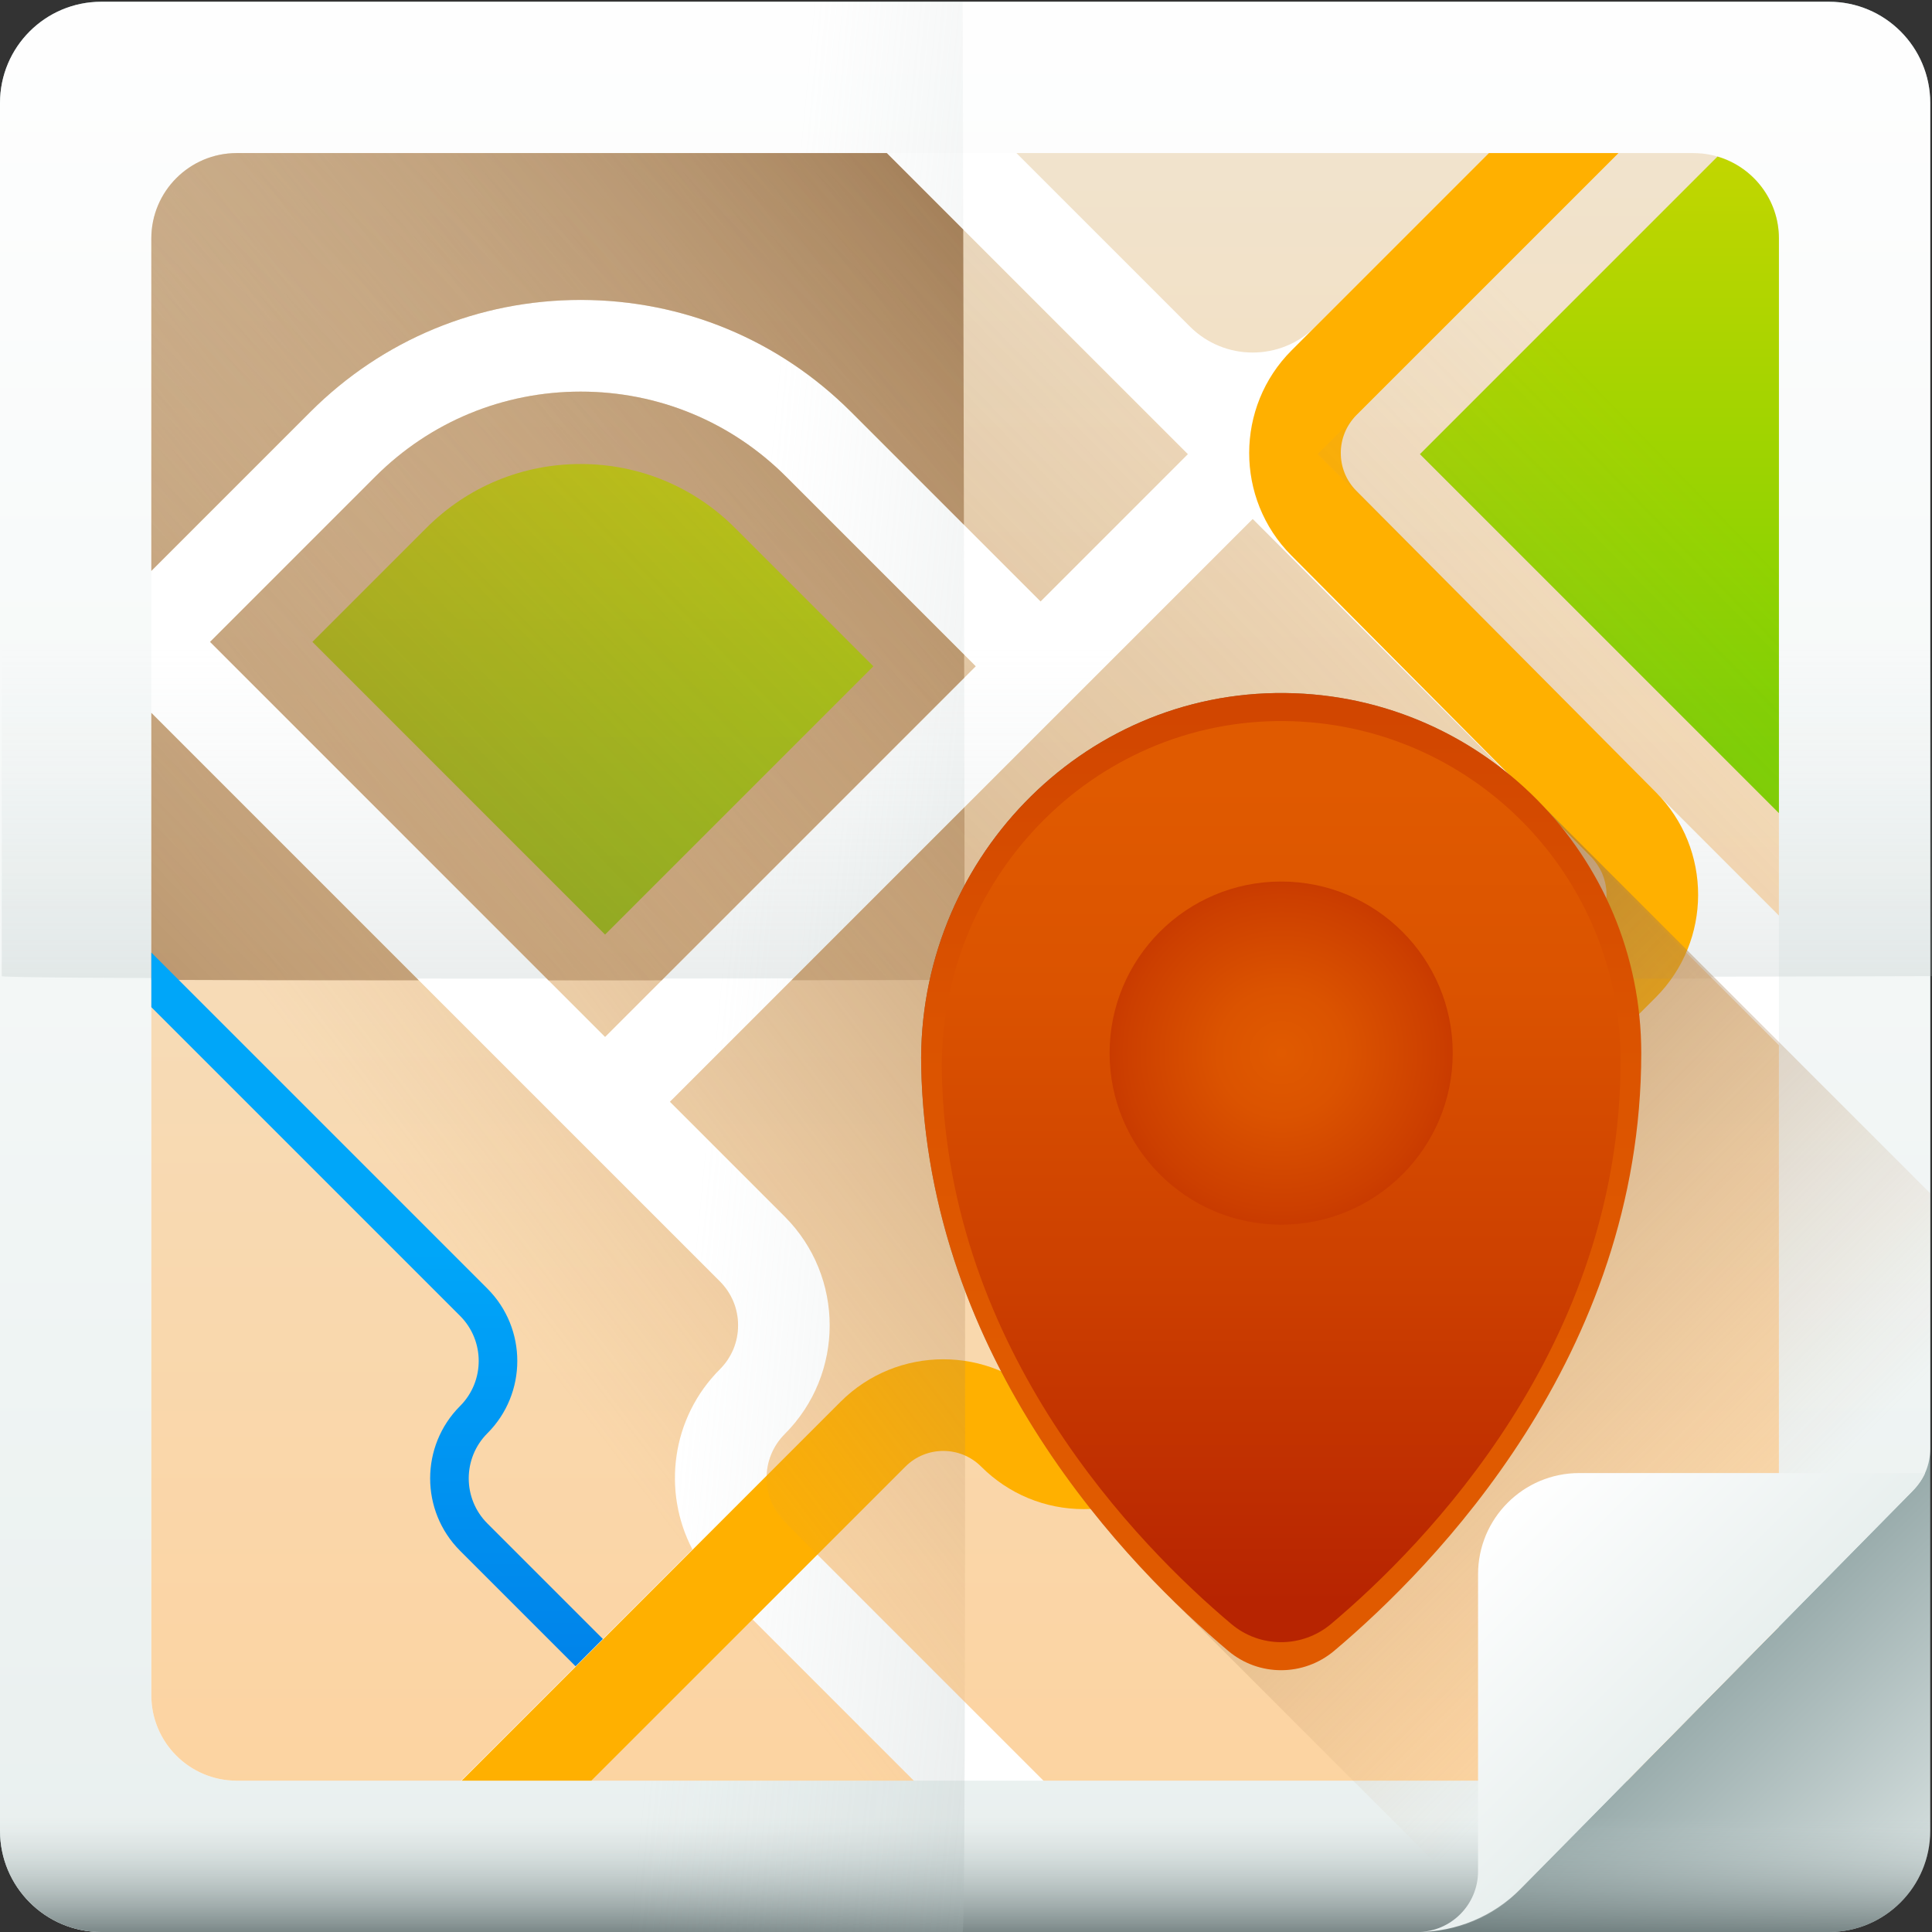
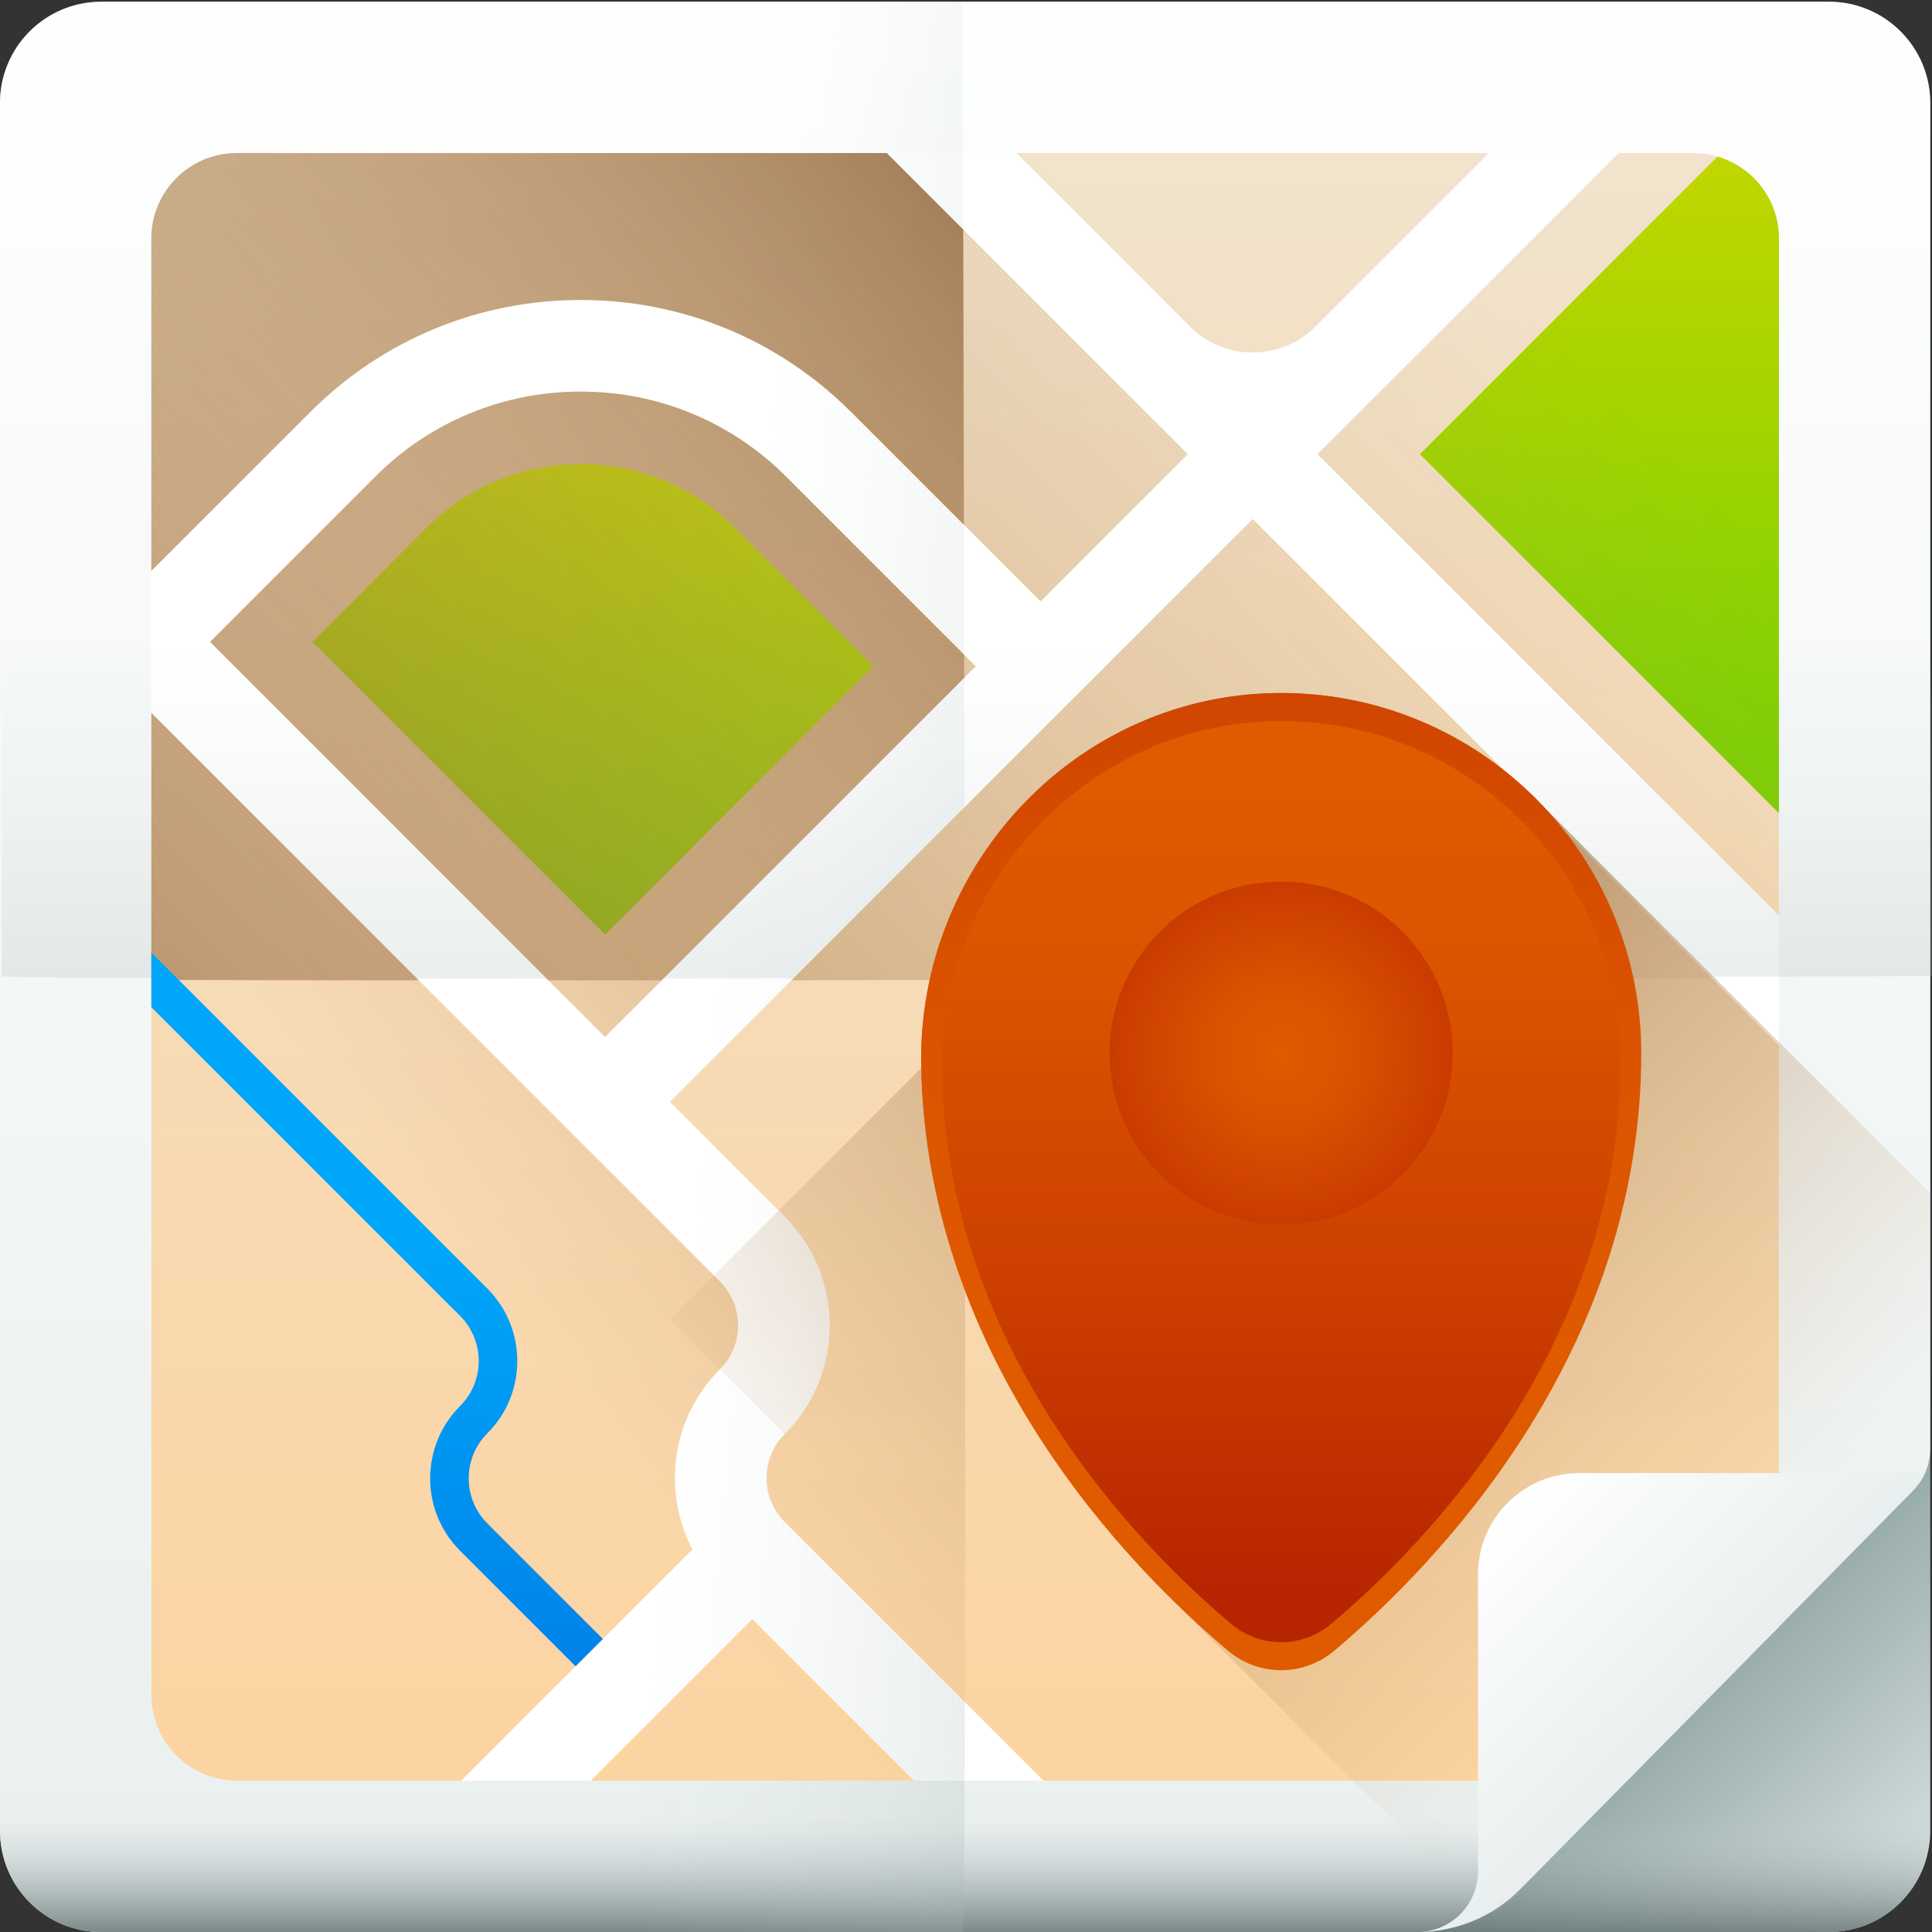
<svg xmlns="http://www.w3.org/2000/svg" version="1.1" id="Capa_1" x="0px" y="0px" viewBox="0 0 512.001 512.001" style="enable-background:new 0 0 512.001 512.001;" xml:space="preserve">
  <rect x="0" y="0" width="512.001" height="512.001" fill="#333333" stroke="none" />
  <linearGradient id="SVGID_1_" gradientUnits="userSpaceOnUse" x1="417.191" y1="101.97" x2="483.311" y2="35.84" gradientTransform="matrix(1.067 0 0 -1.067 3.267 557.533)">
    <stop offset="0" style="stop-color:#97AAAA" />
    <stop offset="1" style="stop-color:#E8EFEE" />
  </linearGradient>
  <path style="fill:url(#SVGID_1_);" d="M511.534,27.295v457.876c0,14.81-12.019,26.829-26.829,26.829H26.829  c-14.81,0-26.829-12.019-26.829-26.829V27.295c0-14.81,12.019-26.829,26.829-26.829h457.876  C499.515,0.466,511.534,12.485,511.534,27.295z" />
  <linearGradient id="SVGID_2_" gradientUnits="userSpaceOnUse" x1="236.72" y1="537.341" x2="236.72" y2="29.137" gradientTransform="matrix(1.067 0 0 -1.067 3.267 557.533)">
    <stop offset="0" style="stop-color:#FFFFFF" />
    <stop offset="1" style="stop-color:#E8EFEE" />
  </linearGradient>
  <path style="fill:url(#SVGID_2_);" d="M376.478,512H26.829c-14.817,0-26.829-12.012-26.829-26.829V27.295  c0-14.817,12.012-26.829,26.829-26.829h457.876c14.817,0,26.829,12.012,26.829,26.829v356.674c0,4.106-1.615,8.046-4.497,10.971  L402.382,501.157C395.547,508.094,386.217,512,376.478,512z" />
  <linearGradient id="SVGID_3_" gradientUnits="userSpaceOnUse" x1="236.72" y1="71.267" x2="236.72" y2="38.117" gradientTransform="matrix(1.067 0 0 -1.067 3.267 557.533)">
    <stop offset="0" style="stop-color:#C2CECE;stop-opacity:0" />
    <stop offset="0.179" style="stop-color:#AFBCBC;stop-opacity:0.179" />
    <stop offset="1" style="stop-color:#5B6A6A" />
  </linearGradient>
  <path style="fill:url(#SVGID_3_);" d="M511.534,463.709v21.464c0,14.81-12.019,26.829-26.829,26.829H26.829  C12.02,512,0.001,499.981,0.001,485.171v-21.463h511.534V463.709z" />
  <path style="fill:#FFFFFF;" d="M471.43,63.194v367.883c-13.095,13.287-27.802,28.224-40.22,40.82H62.727  c-12.481,0-22.623-10.141-22.623-22.623V63.194c0-12.481,10.141-22.623,22.623-22.623h386.08  C461.289,40.571,471.43,50.711,471.43,63.194z" />
  <linearGradient id="SVGID_4_" gradientUnits="userSpaceOnUse" x1="175.371" y1="277.889" x2="523.191" y2="244.739" gradientTransform="matrix(1.067 0 0 -1.067 3.267 557.533)">
    <stop offset="0" style="stop-color:#C2CECE;stop-opacity:0" />
    <stop offset="0.179" style="stop-color:#AFBCBC;stop-opacity:0.179" />
    <stop offset="1" style="stop-color:#5B6A6A" />
  </linearGradient>
  <path style="fill:url(#SVGID_4_);" d="M255.117,0.466H24.068c-13.292,0-24.067,12.012-24.067,26.829v51.869v406.009  C0.001,499.988,10.776,512,24.068,512h231.05C256.58,512,255.117,0.466,255.117,0.466z" />
  <linearGradient id="SVGID_5_" gradientUnits="userSpaceOnUse" x1="237.156" y1="361.728" x2="237.156" y2="9.037" gradientTransform="matrix(1.067 0 0 -1.067 3.267 557.533)">
    <stop offset="0" style="stop-color:#C2CECE;stop-opacity:0" />
    <stop offset="0.179" style="stop-color:#AFBCBC;stop-opacity:0.179" />
    <stop offset="1" style="stop-color:#5B6A6A" />
  </linearGradient>
  <path style="fill:url(#SVGID_5_);" d="M512.001,258.685V24.404C512.001,10.926,499.989,0,485.172,0h-51.869H27.295  C12.478,0,0.467,10.926,0.467,24.404v234.281C0.467,260.167,512.001,258.685,512.001,258.685z" />
  <linearGradient id="SVGID_6_" gradientUnits="userSpaceOnUse" x1="163.297" y1="-32.843" x2="163.297" y2="794.987" gradientTransform="matrix(1.067 0 0 -1.067 3.267 557.533)">
    <stop offset="0" style="stop-color:#FFCF95" />
    <stop offset="0.054" style="stop-color:#FED19A" />
    <stop offset="1" style="stop-color:#E8EFEE" />
  </linearGradient>
  <path style="fill:url(#SVGID_6_);" d="M82.248,109.158c19.136-19.136,44.579-29.676,71.643-29.676  c27.062,0,52.507,10.539,71.643,29.676l50.231,50.231l39.031-39.031l-79.788-79.788H62.727c-12.481,0-22.623,10.141-22.623,22.623  v88.109L82.248,109.158z" />
  <linearGradient id="SVGID_7_" gradientUnits="userSpaceOnUse" x1="308.168" y1="47.758" x2="308.168" y2="746.658" gradientTransform="matrix(1.067 0 0 -1.067 3.267 557.533)">
    <stop offset="0" style="stop-color:#FFCF95" />
    <stop offset="0.054" style="stop-color:#FED19A" />
    <stop offset="1" style="stop-color:#E8EFEE" />
  </linearGradient>
  <path style="fill:url(#SVGID_7_);" d="M348.625,86.531l45.961-45.961H269.372l45.961,45.961  C324.526,95.725,339.431,95.725,348.625,86.531z" />
  <g>
    <linearGradient id="SVGID_8_" gradientUnits="userSpaceOnUse" x1="381.589" y1="-32.843" x2="381.589" y2="794.987" gradientTransform="matrix(1.067 0 0 -1.067 3.267 557.533)">
      <stop offset="0" style="stop-color:#FFCF95" />
      <stop offset="0.054" style="stop-color:#FED19A" />
      <stop offset="1" style="stop-color:#E8EFEE" />
    </linearGradient>
    <path style="fill:url(#SVGID_8_);" d="M471.43,242.628V63.194c0-12.481-10.141-22.623-22.623-22.623h-19.859l-79.788,79.788   L471.43,242.628z" />
    <linearGradient id="SVGID_9_" gradientUnits="userSpaceOnUse" x1="144.239" y1="-32.843" x2="144.239" y2="794.987" gradientTransform="matrix(1.067 0 0 -1.067 3.267 557.533)">
      <stop offset="0" style="stop-color:#FFCF95" />
      <stop offset="0.054" style="stop-color:#FED19A" />
      <stop offset="1" style="stop-color:#E8EFEE" />
    </linearGradient>
    <path style="fill:url(#SVGID_9_);" d="M153.891,103.781c-20.573,0-39.915,8.012-54.462,22.559l-43.767,43.766L160.355,274.8   l98.228-98.228l-50.231-50.231C193.805,111.792,174.463,103.781,153.891,103.781z" />
    <linearGradient id="SVGID_10_" gradientUnits="userSpaceOnUse" x1="107.424" y1="-32.843" x2="107.424" y2="794.987" gradientTransform="matrix(1.067 0 0 -1.067 3.267 557.533)">
      <stop offset="0" style="stop-color:#FFCF95" />
      <stop offset="0.054" style="stop-color:#FED19A" />
      <stop offset="1" style="stop-color:#E8EFEE" />
    </linearGradient>
    <path style="fill:url(#SVGID_10_);" d="M183.496,410.611c-8.046-15.374-5.618-34.843,7.283-47.744   c3.109-3.109,4.821-7.244,4.821-11.641c0-4.397-1.713-8.531-4.821-11.641L40.105,188.912v260.362   c0,12.481,10.141,22.623,22.623,22.623h59.485L183.496,410.611z" />
    <linearGradient id="SVGID_11_" gradientUnits="userSpaceOnUse" x1="301.142" y1="-32.843" x2="301.142" y2="794.987" gradientTransform="matrix(1.067 0 0 -1.067 3.267 557.533)">
      <stop offset="0" style="stop-color:#FFCF95" />
      <stop offset="0.054" style="stop-color:#FED19A" />
      <stop offset="1" style="stop-color:#E8EFEE" />
    </linearGradient>
    <path style="fill:url(#SVGID_11_);" d="M471.43,276.991L331.979,137.54L177.538,291.982l30.422,30.422   c15.893,15.893,15.893,41.751,0,57.645c-6.418,6.418-6.418,16.862,0,23.28l68.566,68.566h154.685   c12.417-12.596,27.124-27.534,40.22-40.82V276.991H471.43z" />
    <linearGradient id="SVGID_12_" gradientUnits="userSpaceOnUse" x1="183.846" y1="-32.843" x2="183.846" y2="794.987" gradientTransform="matrix(1.067 0 0 -1.067 3.267 557.533)">
      <stop offset="0" style="stop-color:#FFCF95" />
      <stop offset="0.054" style="stop-color:#FED19A" />
      <stop offset="1" style="stop-color:#E8EFEE" />
    </linearGradient>
    <polygon style="fill:url(#SVGID_12_);" points="242.164,471.896 199.369,429.101 156.575,471.896  " />
  </g>
-   <path style="fill:#FFB000;" d="M438.861,209.984l-79.422-79.919c-5.498-5.533-5.483-14.519,0.031-20.034l69.461-69.461h-34.363  L342.29,92.849c-14.959,14.96-14.996,39.338-0.084,54.343l79.422,79.919c5.498,5.533,5.484,14.519-0.031,20.034L297.26,371.479  c-2.679,2.681-6.242,4.156-10.032,4.156c-3.79,0-7.353-1.476-10.033-4.156c-15.005-15.004-39.421-15.004-54.428,0L122.353,471.895  h34.364l83.233-83.234c5.533-5.53,14.534-5.533,20.065,0c7.269,7.268,16.934,11.273,27.213,11.273  c10.281,0,19.945-4.004,27.213-11.273l124.336-124.334C453.736,249.366,453.773,224.989,438.861,209.984z" />
  <g>
    <linearGradient id="SVGID_13_" gradientUnits="userSpaceOnUse" x1="12.809" y1="339.328" x2="277.889" y2="541.998" gradientTransform="matrix(1.067 0 0 -1.067 3.267 557.533)">
      <stop offset="0" style="stop-color:#C69C6D;stop-opacity:0" />
      <stop offset="1" style="stop-color:#754C24" />
    </linearGradient>
    <path style="fill:url(#SVGID_13_);" d="M255.448,139.067l-29.911-29.911c-19.145-19.132-44.58-29.669-71.641-29.669   c-27.073,0-52.509,10.538-71.653,29.669l-42.138,42.15V63.194c0-12.481,10.141-22.623,22.623-22.623h172.285l20.257,20.257   C255.333,82.849,255.397,109.641,255.448,139.067z" />
    <linearGradient id="SVGID_14_" gradientUnits="userSpaceOnUse" x1="53.936" y1="285.536" x2="319.016" y2="488.206" gradientTransform="matrix(1.067 0 0 -1.067 3.267 557.533)">
      <stop offset="0" style="stop-color:#C69C6D;stop-opacity:0" />
      <stop offset="1" style="stop-color:#754C24" />
    </linearGradient>
    <path style="fill:url(#SVGID_14_);" d="M255.525,179.631l-95.171,95.171L55.668,170.103l43.762-43.762   c14.541-14.553,33.889-22.559,54.465-22.559c20.563,0,39.913,8.005,54.452,22.559l47.164,47.164   C255.525,175.538,255.525,177.585,255.525,179.631z" />
    <linearGradient id="SVGID_15_" gradientUnits="userSpaceOnUse" x1="96.009" y1="230.507" x2="361.089" y2="433.177" gradientTransform="matrix(1.067 0 0 -1.067 3.267 557.533)">
      <stop offset="0" style="stop-color:#C69C6D;stop-opacity:0" />
      <stop offset="1" style="stop-color:#754C24" />
    </linearGradient>
    <path style="fill:url(#SVGID_15_);" d="M183.496,410.611c-8.046-15.374-5.618-34.843,7.283-47.744   c3.109-3.109,4.821-7.244,4.821-11.641c0-4.397-1.713-8.531-4.821-11.641L40.105,188.912v260.362   c0,12.481,10.141,22.623,22.623,22.623h59.485L183.496,410.611z" />
    <linearGradient id="SVGID_16_" gradientUnits="userSpaceOnUse" x1="157.3" y1="150.342" x2="422.38" y2="353.012" gradientTransform="matrix(1.067 0 0 -1.067 3.267 557.533)">
      <stop offset="0" style="stop-color:#C69C6D;stop-opacity:0" />
      <stop offset="1" style="stop-color:#754C24" />
    </linearGradient>
-     <path style="fill:url(#SVGID_16_);" d="M255.691,451.064l-47.726-47.739c-6.419-6.42-6.419-16.855,0-23.275   c15.883-15.895,15.883-41.755,0-57.65l-30.423-30.423l78.047-78.047C255.742,299.828,255.844,392.288,255.691,451.064z" />
+     <path style="fill:url(#SVGID_16_);" d="M255.691,451.064l-47.726-47.739c-6.419-6.42-6.419-16.855,0-23.275   l-30.423-30.423l78.047-78.047C255.742,299.828,255.844,392.288,255.691,451.064z" />
    <linearGradient id="SVGID_17_" gradientUnits="userSpaceOnUse" x1="198.617" y1="96.302" x2="463.697" y2="298.972" gradientTransform="matrix(1.067 0 0 -1.067 3.267 557.533)">
      <stop offset="0" style="stop-color:#C69C6D;stop-opacity:0" />
      <stop offset="1" style="stop-color:#754C24" />
    </linearGradient>
    <polygon style="fill:url(#SVGID_17_);" points="242.164,471.896 199.369,429.101 156.575,471.896  " />
  </g>
  <linearGradient id="SVGID_18_" gradientUnits="userSpaceOnUse" x1="144.241" y1="413.147" x2="144.241" y2="265.527" gradientTransform="matrix(1.067 0 0 -1.067 3.267 557.533)">
    <stop offset="0" style="stop-color:#C2D600" />
    <stop offset="1" style="stop-color:#7BD101" />
  </linearGradient>
  <path style="fill:url(#SVGID_18_);" d="M82.795,170.105l30.198-30.198c10.916-10.925,25.44-16.94,40.901-16.94  c15.454,0,29.972,6.015,40.883,16.933l36.674,36.675l-71.098,71.098L82.795,170.105z" />
  <linearGradient id="SVGID_19_" gradientUnits="userSpaceOnUse" x1="394.307" y1="485.084" x2="394.307" y2="336.397" gradientTransform="matrix(1.067 0 0 -1.067 3.267 557.533)">
    <stop offset="0" style="stop-color:#C2D600" />
    <stop offset="1" style="stop-color:#7BD101" />
  </linearGradient>
  <path style="fill:url(#SVGID_19_);" d="M455.156,41.492l-78.866,78.866l95.141,95.141V63.194  C471.43,52.917,464.55,44.242,455.156,41.492z" />
  <g>
    <linearGradient id="SVGID_20_" gradientUnits="userSpaceOnUse" x1="274.637" y1="549.398" x2="-154.833" y2="130.038" gradientTransform="matrix(1.067 0 0 -1.067 3.267 557.533)">
      <stop offset="0" style="stop-color:#C69C6D;stop-opacity:0" />
      <stop offset="1" style="stop-color:#754C24" />
    </linearGradient>
    <path style="fill:url(#SVGID_20_);" d="M82.248,109.158c19.136-19.136,44.579-29.676,71.643-29.676   c27.062,0,52.507,10.539,71.643,29.676l50.231,50.231l39.031-39.031l-79.788-79.788H62.727c-12.481,0-22.623,10.141-22.623,22.623   v88.109L82.248,109.158z" />
    <linearGradient id="SVGID_21_" gradientUnits="userSpaceOnUse" x1="424.801" y1="395.613" x2="-4.669" y2="-23.747" gradientTransform="matrix(1.067 0 0 -1.067 3.267 557.533)">
      <stop offset="0" style="stop-color:#C69C6D;stop-opacity:0" />
      <stop offset="1" style="stop-color:#754C24" />
    </linearGradient>
    <path style="fill:url(#SVGID_21_);" d="M471.43,242.628V63.194c0-12.481-10.141-22.623-22.623-22.623h-19.859l-79.788,79.788   L471.43,242.628z" />
    <linearGradient id="SVGID_22_" gradientUnits="userSpaceOnUse" x1="305.789" y1="517.494" x2="-123.681" y2="98.134" gradientTransform="matrix(1.067 0 0 -1.067 3.267 557.533)">
      <stop offset="0" style="stop-color:#C69C6D;stop-opacity:0" />
      <stop offset="1" style="stop-color:#754C24" />
    </linearGradient>
    <path style="fill:url(#SVGID_22_);" d="M258.581,176.575l-83.227,83.227c-10.218,0-20.231,0.013-29.988,0.013l-89.697-89.711   l43.762-43.762c14.541-14.553,33.889-22.559,54.465-22.559c20.563,0,39.913,8.005,54.452,22.559L258.581,176.575z" />
    <linearGradient id="SVGID_23_" gradientUnits="userSpaceOnUse" x1="292.154" y1="531.459" x2="-137.316" y2="112.099" gradientTransform="matrix(1.067 0 0 -1.067 3.267 557.533)">
      <stop offset="0" style="stop-color:#C69C6D;stop-opacity:0" />
      <stop offset="1" style="stop-color:#754C24" />
    </linearGradient>
    <path style="fill:url(#SVGID_23_);" d="M110.99,259.802c-27.75,0-52.112-0.051-70.885-0.128v-70.757L110.99,259.802z" />
    <linearGradient id="SVGID_24_" gradientUnits="userSpaceOnUse" x1="425.199" y1="395.205" x2="-4.271" y2="-24.155" gradientTransform="matrix(1.067 0 0 -1.067 3.267 557.533)">
      <stop offset="0" style="stop-color:#C69C6D;stop-opacity:0" />
      <stop offset="1" style="stop-color:#754C24" />
    </linearGradient>
    <path style="fill:url(#SVGID_24_);" d="M453.743,259.315c-59.427,0.141-155.519,0.358-244.002,0.461l122.231-122.231   L453.743,259.315z" />
  </g>
  <linearGradient id="SVGID_25_" gradientUnits="userSpaceOnUse" x1="426.409" y1="131.668" x2="223.739" y2="334.338" gradientTransform="matrix(1.067 0 0 -1.067 3.267 557.533)">
    <stop offset="0" style="stop-color:#C69C6D;stop-opacity:0" />
    <stop offset="1" style="stop-color:#754C24" />
  </linearGradient>
  <path style="fill:url(#SVGID_25_);" d="M409.099,213.812c-17.198-18.325-41.532-29.873-68.581-30.149  c-54.188-0.554-97.52,44.915-96.385,99.093c1.38,65.902,39.678,115.011,67.319,141.994l82.672,82.672  c3.01-1.67,5.797-3.767,8.257-6.265L507.036,394.94c2.881-2.925,4.497-6.865,4.497-10.971v-67.723L409.099,213.812z" />
  <linearGradient id="SVGID_26_" gradientUnits="userSpaceOnUse" x1="315.248" y1="184.157" x2="315.248" y2="513.861" gradientTransform="matrix(1.067 0 0 -1.067 3.267 557.533)">
    <stop offset="0" style="stop-color:#E05A00" />
    <stop offset="0.251" style="stop-color:#DB5300" />
    <stop offset="0.618" style="stop-color:#CC3F00" />
    <stop offset="1" style="stop-color:#B72401" />
  </linearGradient>
  <path style="fill:url(#SVGID_26_);" d="M340.518,183.663c-54.188-0.554-97.52,44.915-96.385,99.093  c1.638,78.206,55.266,132.765,81.378,154.759c8.112,6.833,19.953,6.801,28.063-0.033c26.534-22.359,81.377-78.268,81.377-158.397  C434.951,226.715,392.763,184.196,340.518,183.663z" />
  <linearGradient id="SVGID_27_" gradientUnits="userSpaceOnUse" x1="315.248" y1="328.288" x2="315.248" y2="124.817" gradientTransform="matrix(1.067 0 0 -1.067 3.267 557.533)">
    <stop offset="0" style="stop-color:#E05A00" />
    <stop offset="0.251" style="stop-color:#DB5300" />
    <stop offset="0.618" style="stop-color:#CC3F00" />
    <stop offset="1" style="stop-color:#B72401" />
  </linearGradient>
  <path style="fill:url(#SVGID_27_);" d="M340.461,191.092c-51.078-0.522-91.924,42.338-90.854,93.408  c1.545,73.718,52.095,125.147,76.708,145.879c7.647,6.441,18.807,6.411,26.453-0.032c25.011-21.077,76.707-73.776,76.707-149.308  C429.476,231.674,389.708,191.596,340.461,191.092z" />
  <radialGradient id="SVGID_28_" cx="315.238" cy="261.048" r="63.01" gradientTransform="matrix(1.067 0 0 -1.067 3.267 557.533)" gradientUnits="userSpaceOnUse">
    <stop offset="0" style="stop-color:#E05A00" />
    <stop offset="0.251" style="stop-color:#DB5300" />
    <stop offset="0.618" style="stop-color:#CC3F00" />
    <stop offset="1" style="stop-color:#B72401" />
  </radialGradient>
  <circle style="fill:url(#SVGID_28_);" cx="339.521" cy="279.083" r="45.467" />
  <linearGradient id="SVGID_29_" gradientUnits="userSpaceOnUse" x1="367.004" y1="144.824" x2="416.57" y2="95.268" gradientTransform="matrix(1.067 0 0 -1.067 3.267 557.533)">
    <stop offset="0" style="stop-color:#FFFFFF" />
    <stop offset="1" style="stop-color:#E8EFEE" />
  </linearGradient>
  <path style="fill:url(#SVGID_29_);" d="M510.161,390.377c0,0-0.793,2.245-3.914,5.366c-1.158,1.159-103.25,104.79-103.25,104.79  C395.769,507.869,385.9,512,375.602,512l0,0l0,0c8.891,0,16.097-7.207,16.097-16.097v-78.698c0-14.817,12.012-26.829,26.829-26.829  H510.161z" />
  <linearGradient id="SVGID_30_" gradientUnits="userSpaceOnUse" x1="90.627" y1="211.738" x2="90.627" y2="56.407" gradientTransform="matrix(1.067 0 0 -1.067 3.267 557.533)">
    <stop offset="0" style="stop-color:#00A6F9" />
    <stop offset="1" style="stop-color:#0071E2" />
  </linearGradient>
  <path style="fill:url(#SVGID_30_);" d="M159.766,434.341l-30.608-30.608c-6.586-6.587-6.586-17.301,0-23.888  c10.574-10.573,10.574-27.778,0-38.354l-89.053-89.053v14.468l81.819,81.819c6.586,6.587,6.586,17.301,0,23.887  c-10.573,10.574-10.573,27.781,0,38.355l30.609,30.609L159.766,434.341z" />
  <g>
</g>
  <g>
</g>
  <g>
</g>
  <g>
</g>
  <g>
</g>
  <g>
</g>
  <g>
</g>
  <g>
</g>
  <g>
</g>
  <g>
</g>
  <g>
</g>
  <g>
</g>
  <g>
</g>
  <g>
</g>
  <g>
</g>
</svg>